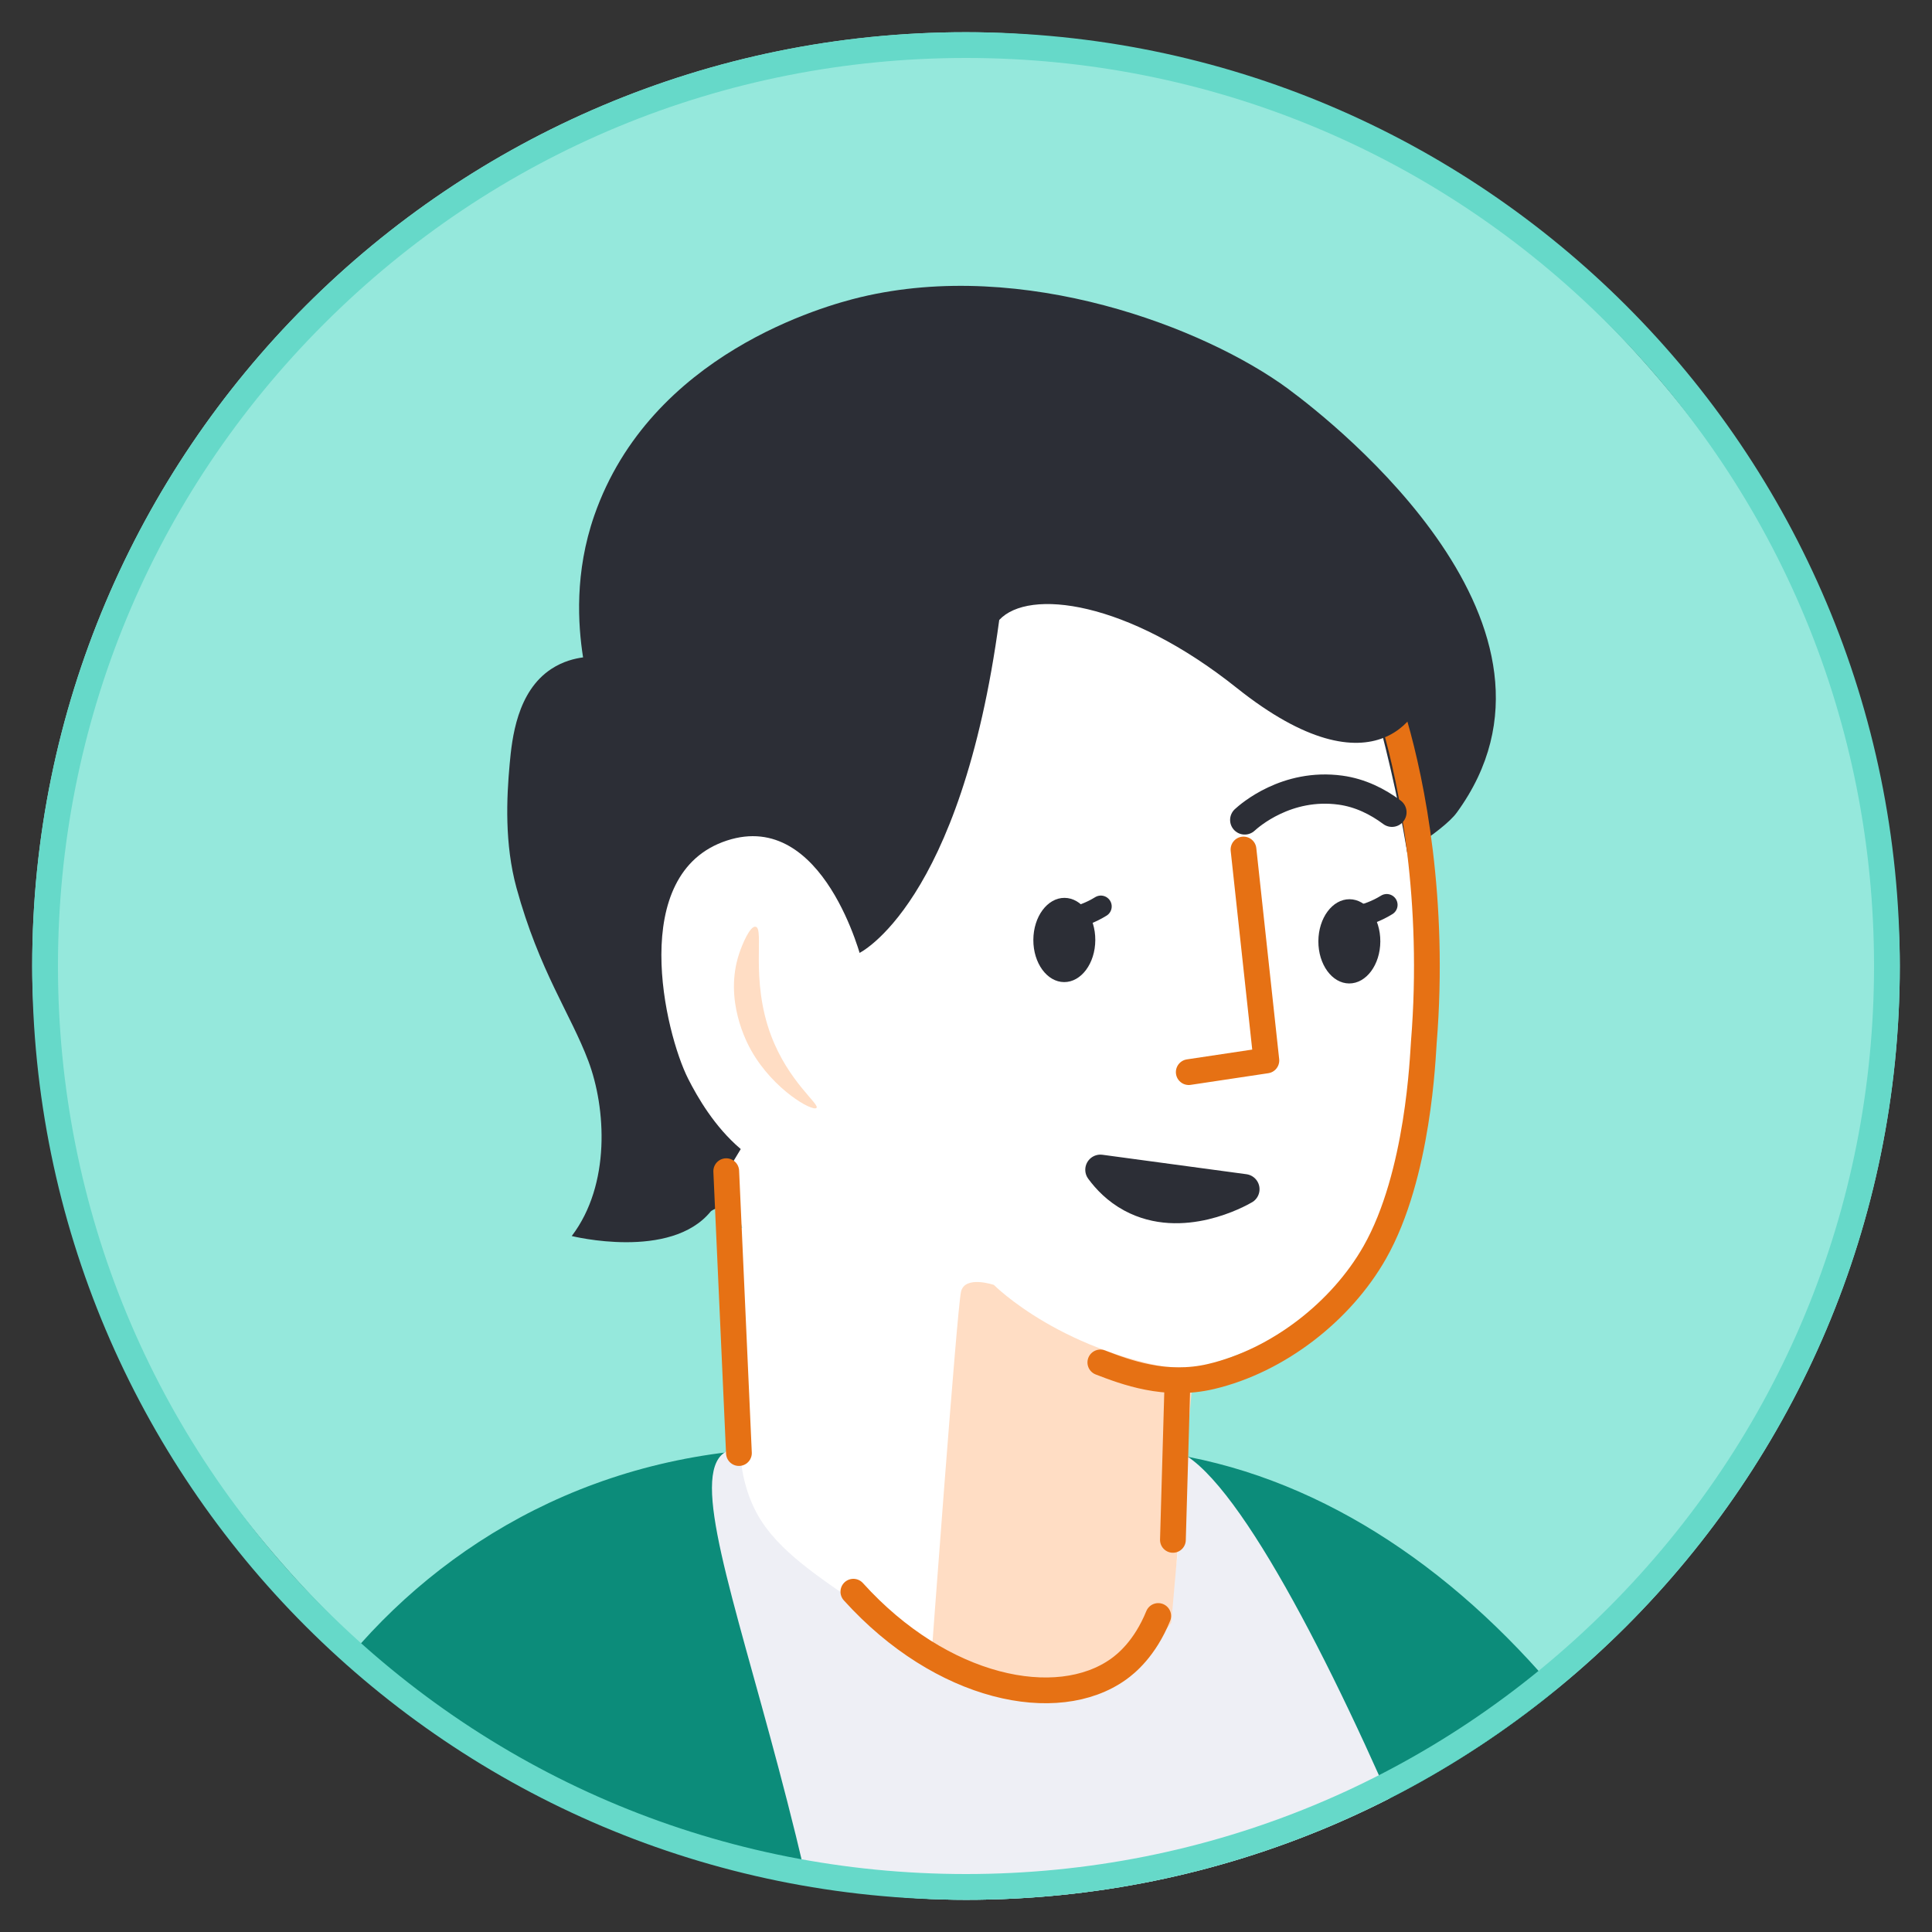
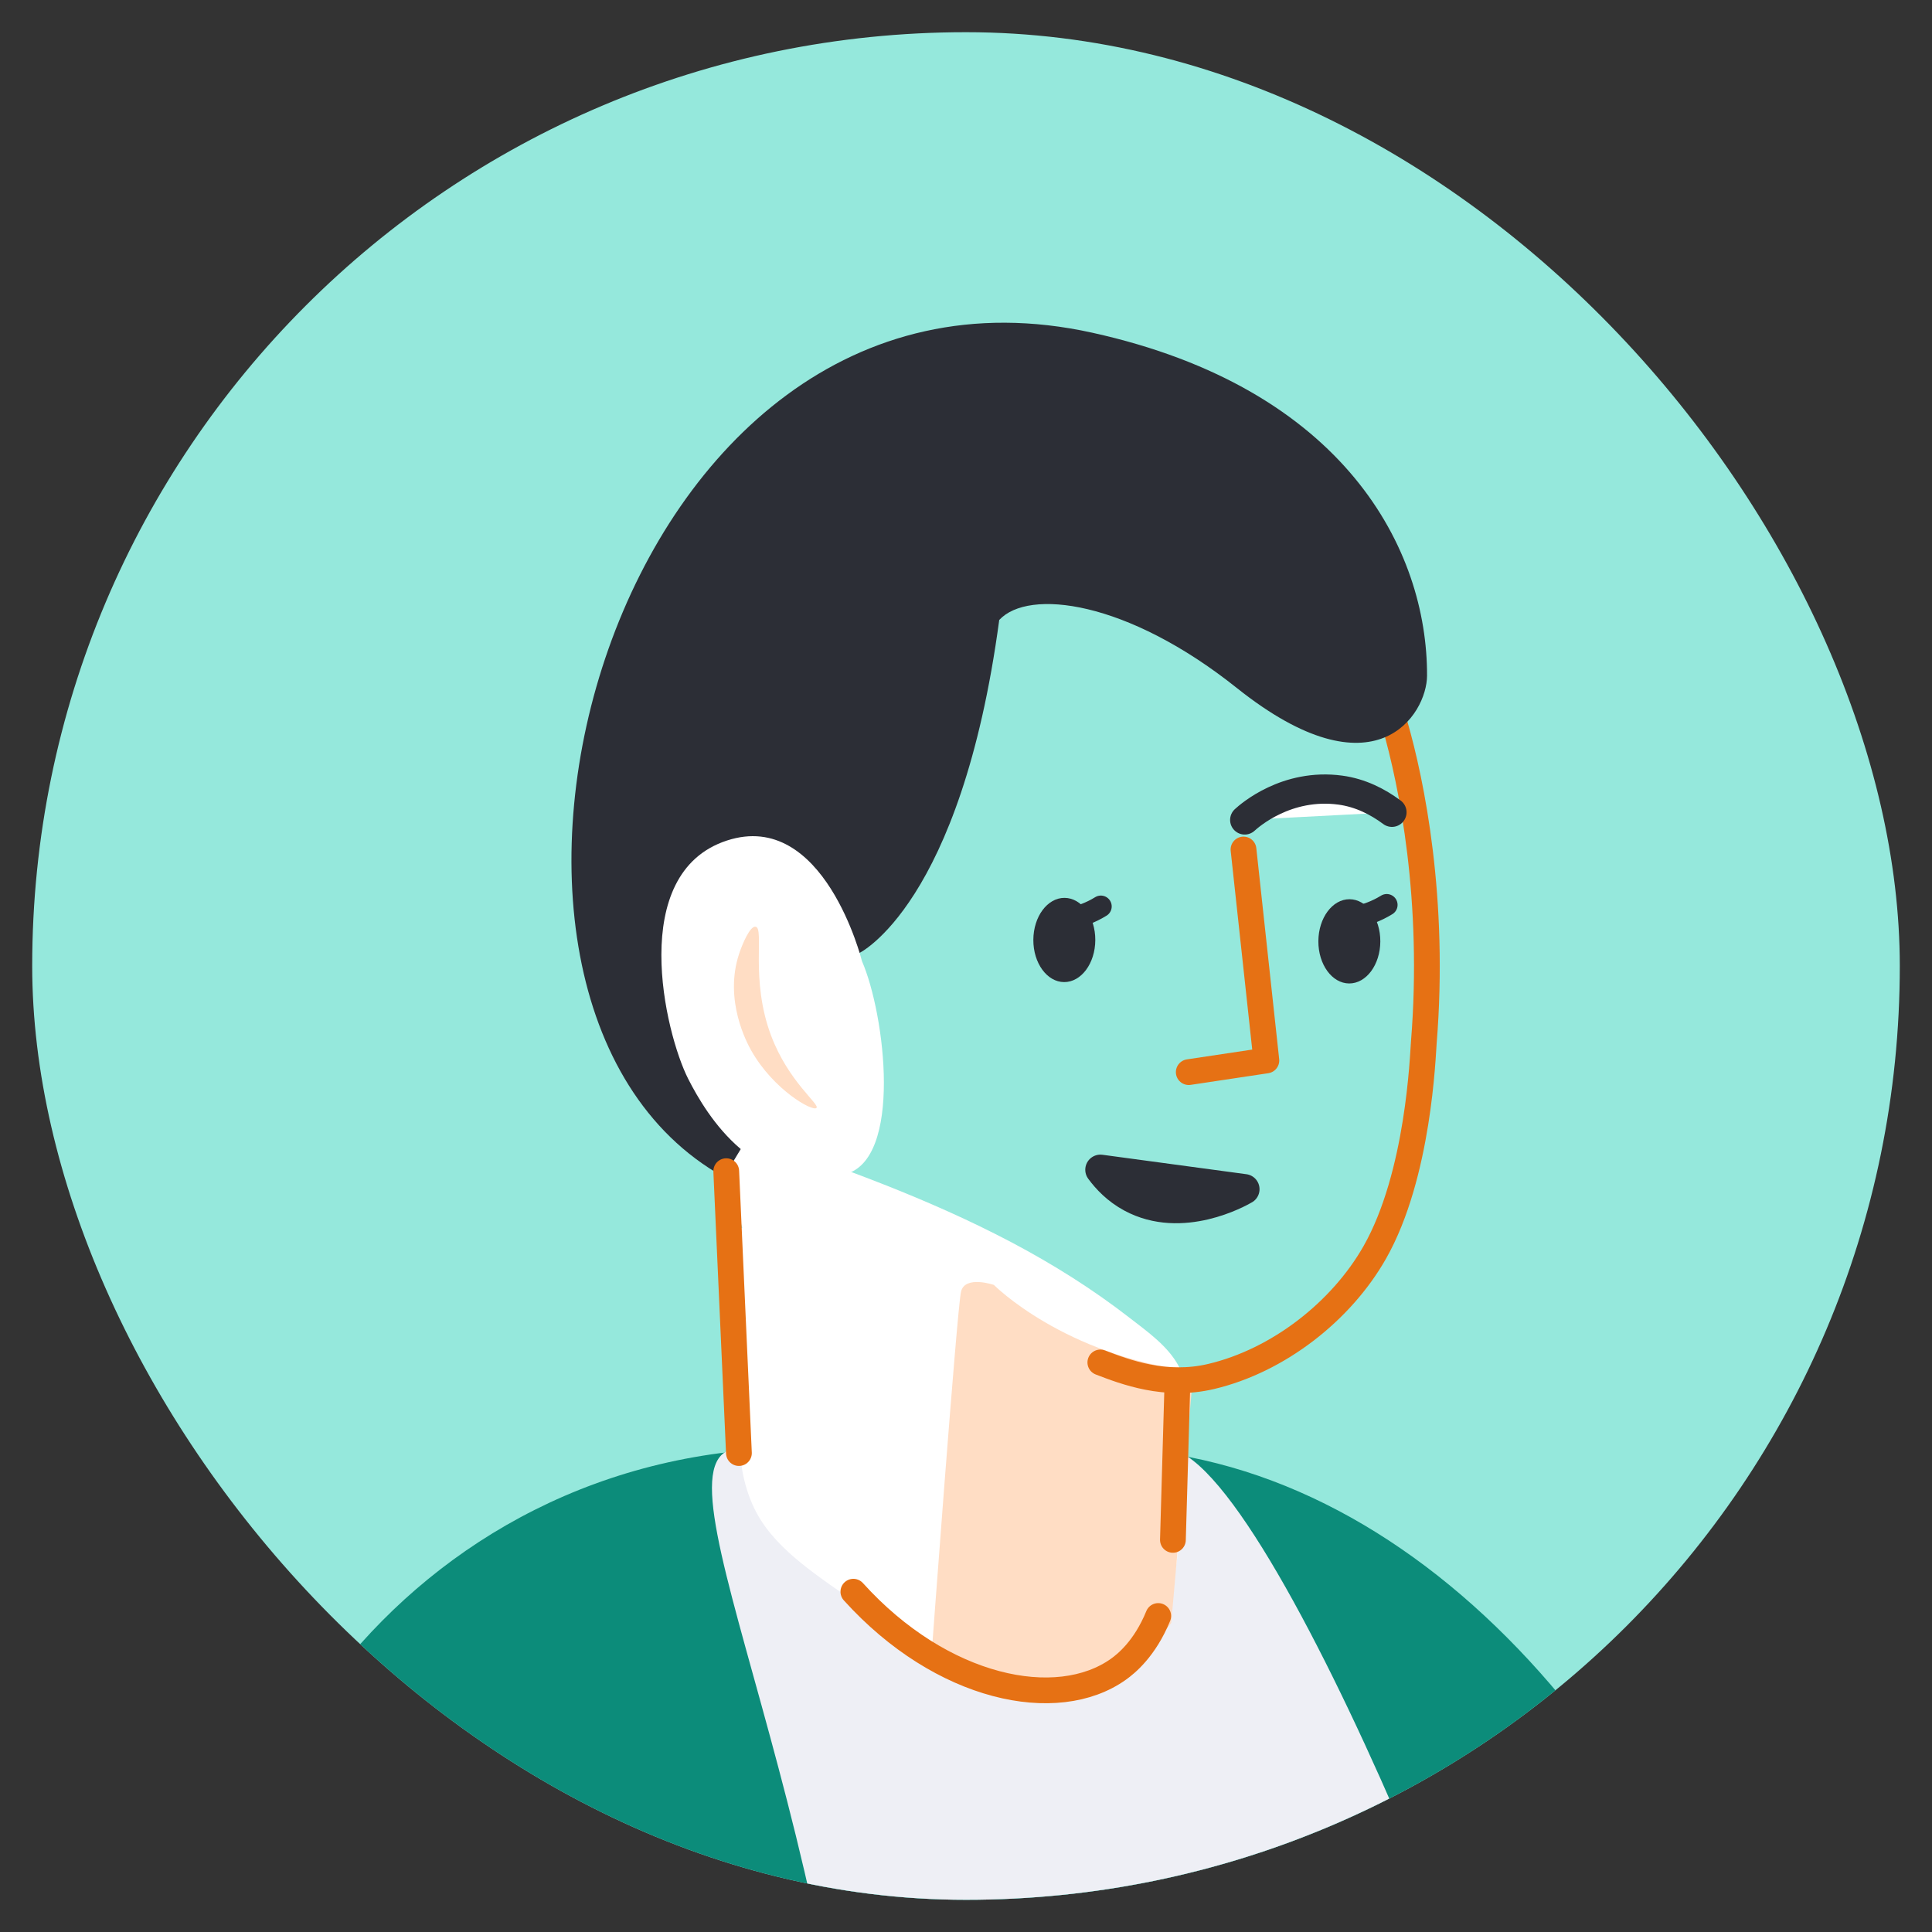
<svg xmlns="http://www.w3.org/2000/svg" viewBox="0 0 300 300">
  <rect x="0" y="0" width="300" height="300" fill="#333333" stroke="none" />
  <defs>
    <style> .cls-1, .cls-2, .cls-3, .cls-4 { fill: none; } .cls-5 { stroke-width: 4.54px; } .cls-5, .cls-2, .cls-3, .cls-4 { stroke-linecap: round; stroke-linejoin: round; } .cls-5, .cls-6 { fill: #fff; } .cls-5, .cls-3, .cls-4 { stroke: #2c2e36; } .cls-2 { stroke: #e67114; stroke-width: 4px; } .cls-7 { fill: #eeeff5; } .cls-8 { isolation: isolate; } .cls-9 { fill: #2c2e36; } .cls-10 { fill: #ffddc4; mix-blend-mode: multiply; } .cls-11 { fill: #66d9c9; } .cls-12 { fill: #0c8c7a; } .cls-13 { fill: #95e8dc; } .cls-3 { stroke-width: 4.7px; } .cls-4 { stroke-width: 3.37px; } .cls-14 { clip-path: url(#clippath); } </style>
    <clipPath id="clippath">
      <rect class="cls-1" x="5" y="5" width="290" height="290" rx="145" ry="145" />
    </clipPath>
  </defs>
  <g class="cls-8">
    <g id="_レイヤー_1" data-name="レイヤー 1">
      <g class="cls-14">
        <rect class="cls-13" x="5" y="5" width="290" height="290" />
        <g>
          <g>
            <path class="cls-12" d="M171.26,224.81h-46.62c-62.55,0-98.25,57.63-90.57,98.56,7.68,40.94,12.66,36.87,18.09,78.76,5.43,41.89-1.06,102.13-1.06,102.13h218.72l5.86-175.62c-15.79-56.2-56-102.88-104.41-103.83Z" />
            <path class="cls-7" d="M180.98,224.91h-66.06c-16.5,0,19.06,60.81,19.06,137.13s-13.65,142.26-13.65,142.26c0,0,19.41,9.72,61.57,9.72s64.24-9.72,64.24-9.72l-5.88-154.39c0-15.11-42.78-125-59.28-125Z" />
          </g>
          <g>
-             <path class="cls-9" d="M200.08,60.42c-13.03-9.6-41.15-20.33-66.48-14.27-5.47,1.31-32.55,8.72-41.32,33.9-3.07,8.83-2.54,16.94-1.74,22.03-1.28.17-3.11.6-4.91,1.78-5.36,3.5-6.13,10.82-6.49,14.79-.48,5.25-.81,12.37,1.06,19.22,3.54,12.9,8.43,19.62,11.16,26.89,2.74,7.27,3.5,19.18-2.58,27.17,0,0,15.38,3.84,21.6-3.84.91-1.13,107.53-50.54,115.82-61.9,21.01-28.79-18.62-60.23-26.13-65.77Z" />
-             <path class="cls-6" d="M97.17,133.48c-.06,4.36.4,8.75.99,13.06.59,4.33,1.31,8.72,2.6,12.9,1.24,4.02,3.28,7.5,6.03,10.66,2.79,3.2,5.87,6.17,8.86,9.18,3.14,3.15,6.32,6.26,9.64,9.24,2.97,2.67,6.08,5.26,9.56,7.23,7.26,4.12,15.86,4.51,23.66,7.17,7.04,2.4,13.7,5.96,19.64,10.44.17.23.4.42.69.52.19.14.38.28.57.43.96.76,2.21.04,2.39-.84,4.58-1.01,9.04-2.45,13.35-4.3,4.4-1.88,8.62-4.19,12.58-6.9,1.88-1.29,3.83-2.62,5.25-4.44,1.53-1.96,2.11-4.33,2.62-6.71,2.29-10.5,4.54-21.07,4.86-31.85.01-.46-.17-.8-.44-1.02.27-4.61.23-9.24-.1-13.85-1.21-16.93-5.92-33.34-10.62-49.56-.18-.63-.71-.94-1.33-1.01-2.26-.25-4.52-.49-6.79-.74-18.24-1.99-36.48-4.01-54.72-5.97-4.34-.47-8.38-.43-12.39,1.47-3.63,1.72-6.97,4.24-10.14,6.68-6.29,4.83-12.03,10.35-17.06,16.48-2.49,3.04-4.97,6.2-6.8,9.7-1.97,3.77-2.85,7.79-2.91,12.03Z" />
            <path class="cls-6" d="M183.03,212.14c-1.66-3.12-4.86-5.36-7.59-7.48-5.75-4.47-11.92-8.34-18.35-11.74-12.98-6.85-26.84-11.81-40.71-16.51-1.71-.58-3.42-1.15-5.13-1.73-.91-.3-1.52.36-1.61,1.1-.33.37-.45.91-.12,1.47,2.47,4.21,4.39,8.72,5.74,13.39-.42.21-.74.6-.74,1.14.08,5.88.35,11.75.81,17.62-.12,5.9-1.04,11.81-.26,17.69.47,3.58,1.62,7.05,3.77,9.98,2.11,2.88,4.84,5.16,7.68,7.29,6.15,4.6,12.82,8.49,19.85,11.57,6.92,3.04,14.55,5.8,22.2,4.17,3.31-.71,6.53-2.29,8.88-4.76,2.28-2.4,3.67-5.48,4.48-8.66.86-3.41,1.12-6.96,1.37-10.46.3-4.14.55-8.28.75-12.42.18-3.82.85-8.14-1.02-11.66Z" />
            <path class="cls-10" d="M185.32,212.96c-20.13-2.45-30.99-13.44-30.99-13.44,0,0-4.48-1.53-5.1,1.04-.63,2.57-4.68,57.8-4.68,57.8,0,0,10.99,6.94,20.54,5.21,9.55-1.74,16.78-11.57,16.78-11.57l3.44-39.04Z" />
            <line class="cls-2" x1="182.84" y1="214.38" x2="182.13" y2="239.11" />
            <path class="cls-2" d="M179.85,250.93c-2.08,5.1-5.01,7.43-6.17,8.26-9.53,6.81-27.45,3.16-41.17-12.03" />
            <path class="cls-2" d="M216.58,112.46c2.66,9.21,6.3,27.26,4.51,49.41-.16,1.93-.77,20.56-7.62,32.61-5.22,9.18-15.02,16.81-25.41,19.26-7.11,1.68-13.33-.69-17.2-2.18" />
            <path class="cls-9" d="M221.59,104.94c.08-19.56-12.75-44.62-52-53.28-74.8-16.5-106.39,103.64-57.19,131.11l20.99-34.76s15.82-7.5,21.77-51.74c4.55-4.92,19.84-3.04,36.88,10.55,21.56,17.19,29.52,4.05,29.55-1.88Z" />
            <line class="cls-2" x1="112.77" y1="181.86" x2="114.74" y2="225.63" />
            <ellipse class="cls-9" cx="165.26" cy="145.95" rx="6.54" ry="4.81" transform="translate(18.54 310.53) rotate(-89.73)" />
            <ellipse class="cls-9" cx="209.51" cy="146.16" rx="6.54" ry="4.81" transform="translate(62.38 354.99) rotate(-89.73)" />
            <polyline class="cls-2" points="193.09 131.91 196.64 164.67 184.59 166.48" />
            <path class="cls-5" d="M193.28,127.32c.74-.68,6.5-5.76,14.85-4.63,3.11.42,5.81,1.8,8.01,3.44" />
            <path class="cls-4" d="M166.67,142.51c1.07-.25,2.62-.74,4.27-1.76" />
            <path class="cls-4" d="M211.06,142.27c1.07-.25,2.62-.74,4.27-1.76" />
            <path class="cls-3" d="M193.23,184.66c-.84.49-9.71,5.47-17.53,1.25-2.23-1.2-3.78-2.84-4.83-4.27l22.36,3.02Z" />
            <g>
              <path class="cls-6" d="M133.84,149.22s-5.88-23.64-20.97-18.7c-15.49,5.07-9.63,29.86-6.01,37,2.92,5.76,10.52,18.18,24.31,14.83,9.04-2.2,6.28-24.84,2.67-33.12Z" />
              <path class="cls-10" d="M117.33,143.9c1.4.25-.87,8.17,2.39,16.87,2.71,7.22,7.62,10.71,7.06,11.27-.59.6-6.66-2.78-10.13-8.92-.64-1.13-4.27-7.81-1.88-15.02.51-1.55,1.71-4.35,2.55-4.2Z" />
            </g>
          </g>
        </g>
      </g>
-       <path class="cls-11" d="M150,9c37.66,0,73.07,14.67,99.7,41.3,26.63,26.63,41.3,62.04,41.3,99.7s-14.67,73.07-41.3,99.7c-26.63,26.63-62.04,41.3-99.7,41.3s-73.07-14.67-99.7-41.3c-26.63-26.63-41.3-62.04-41.3-99.7s14.67-73.07,41.3-99.7c26.63-26.63,62.04-41.3,99.7-41.3M150,5h0C69.92,5,5,69.92,5,150h0c0,80.08,64.92,145,145,145h0c80.08,0,145-64.92,145-145h0c0-80.08-64.92-145-145-145h0Z" />
    </g>
  </g>
</svg>